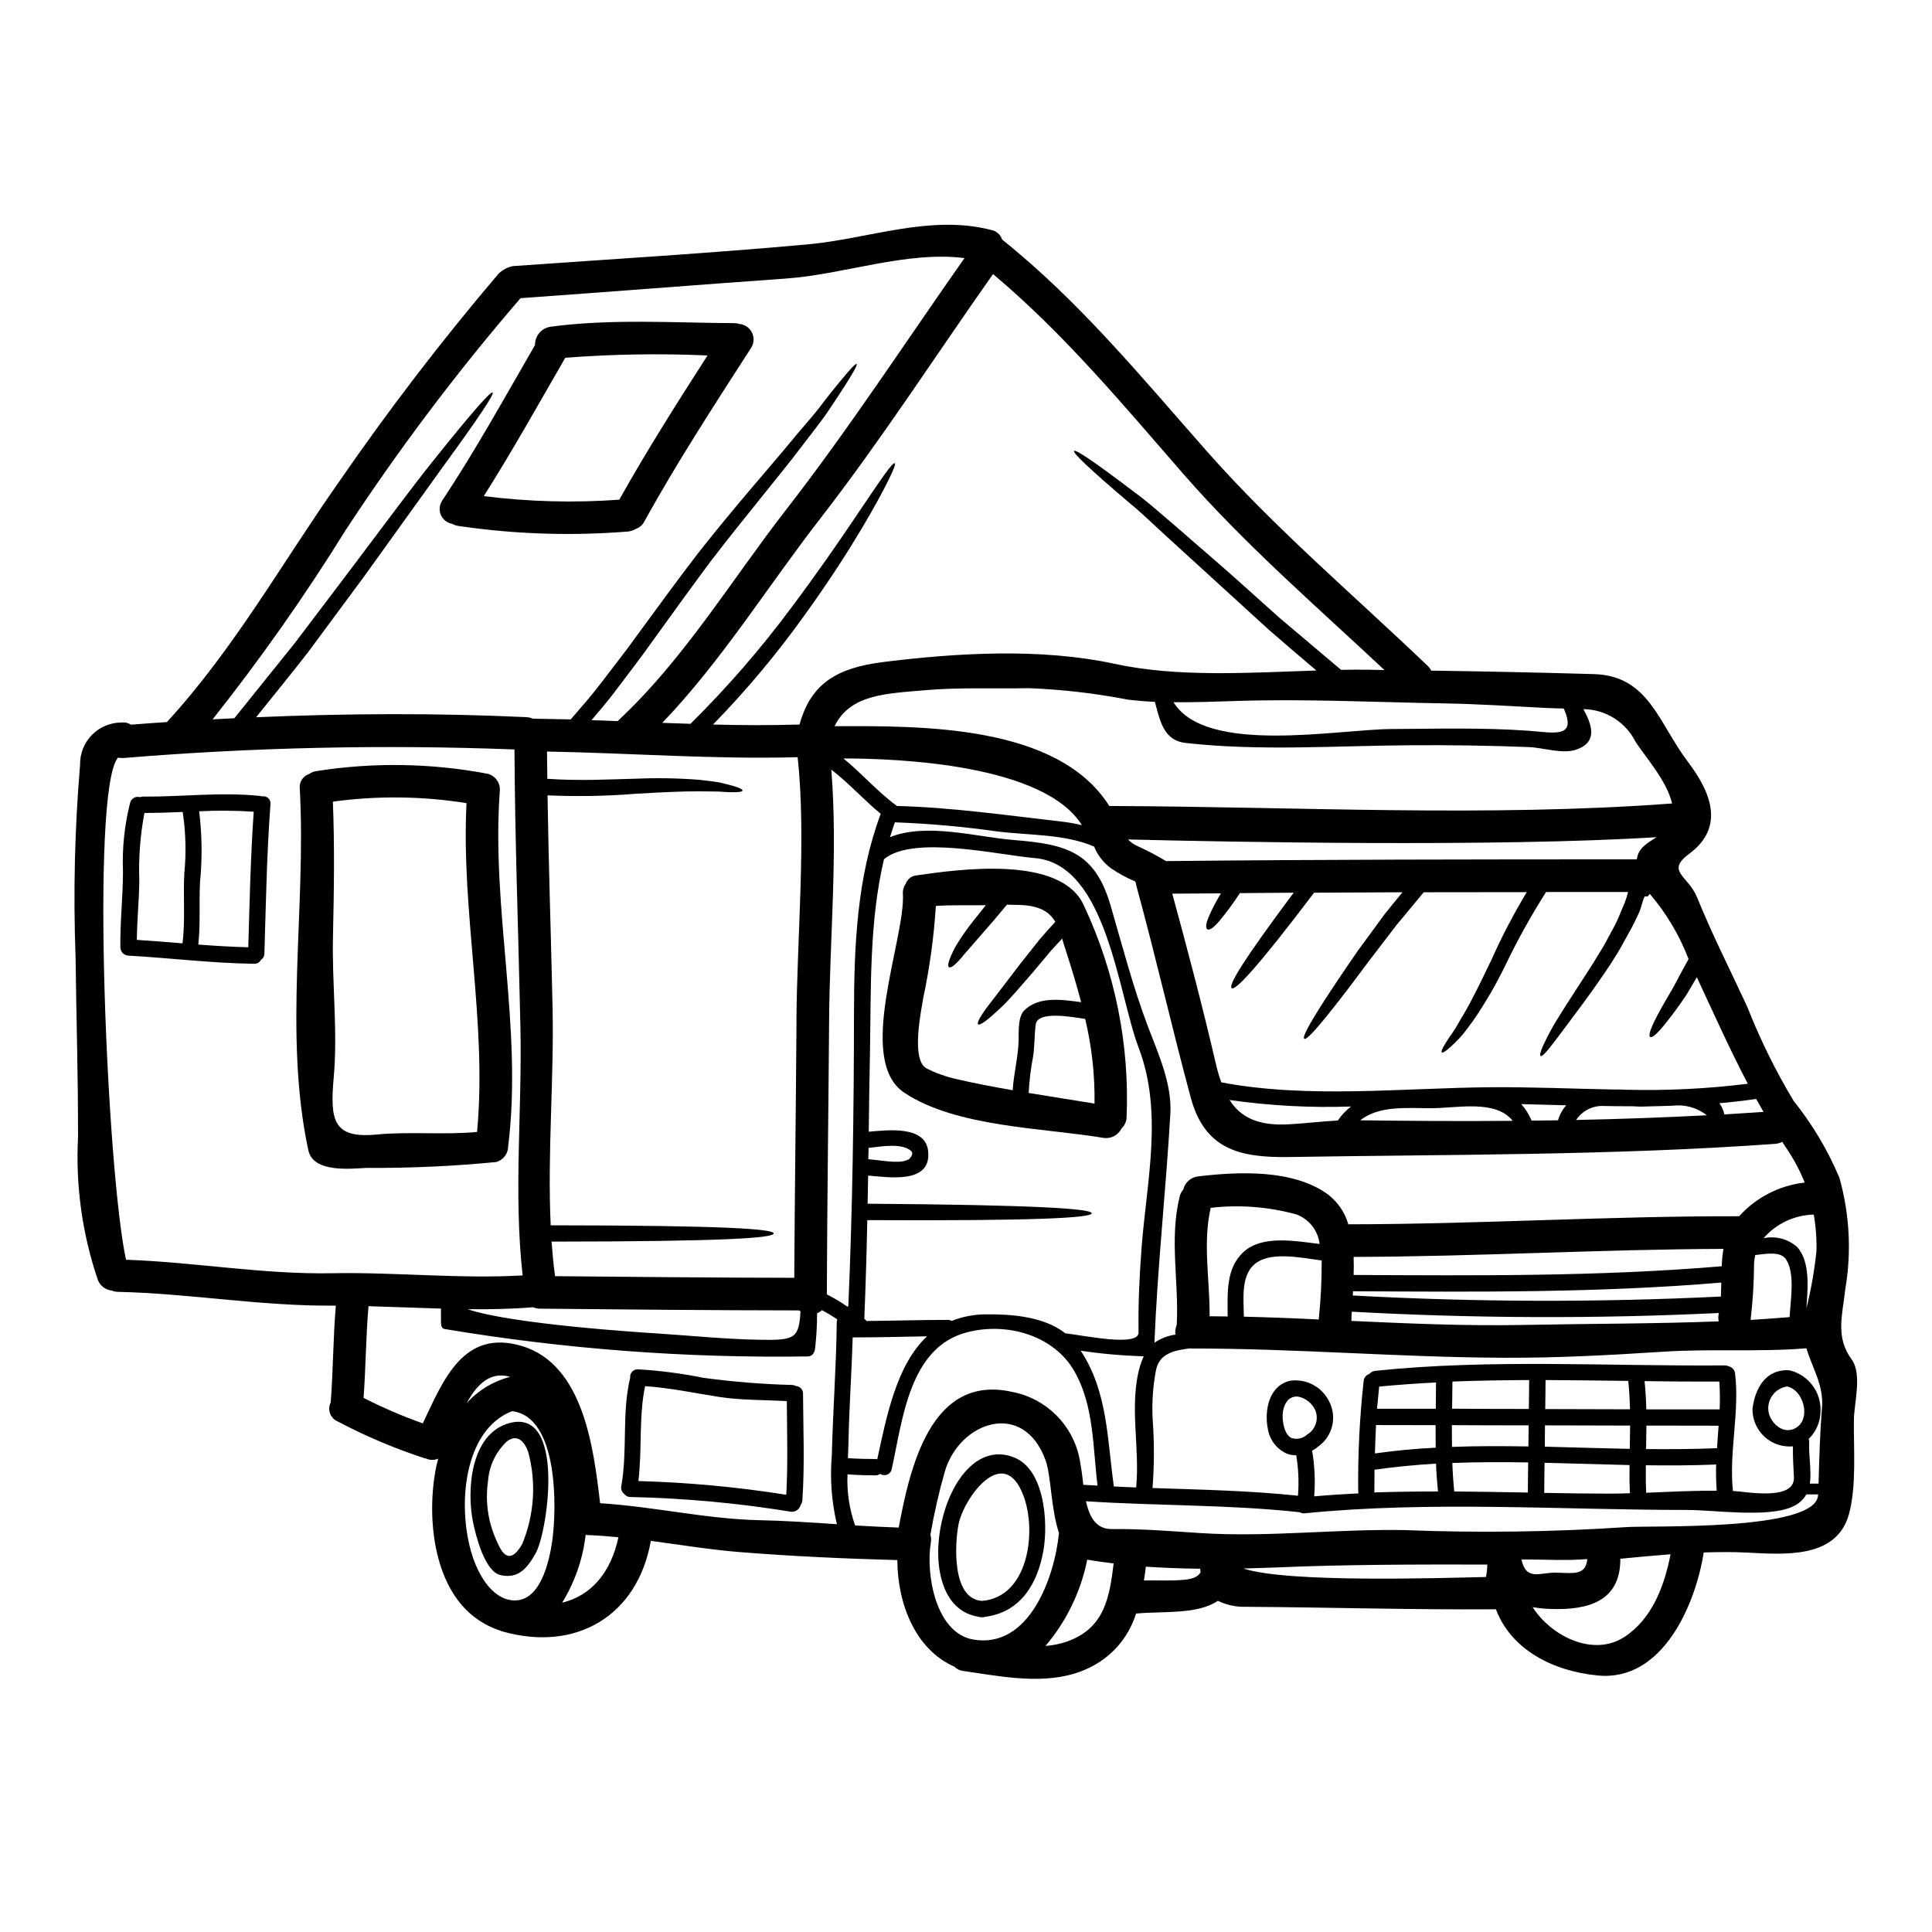
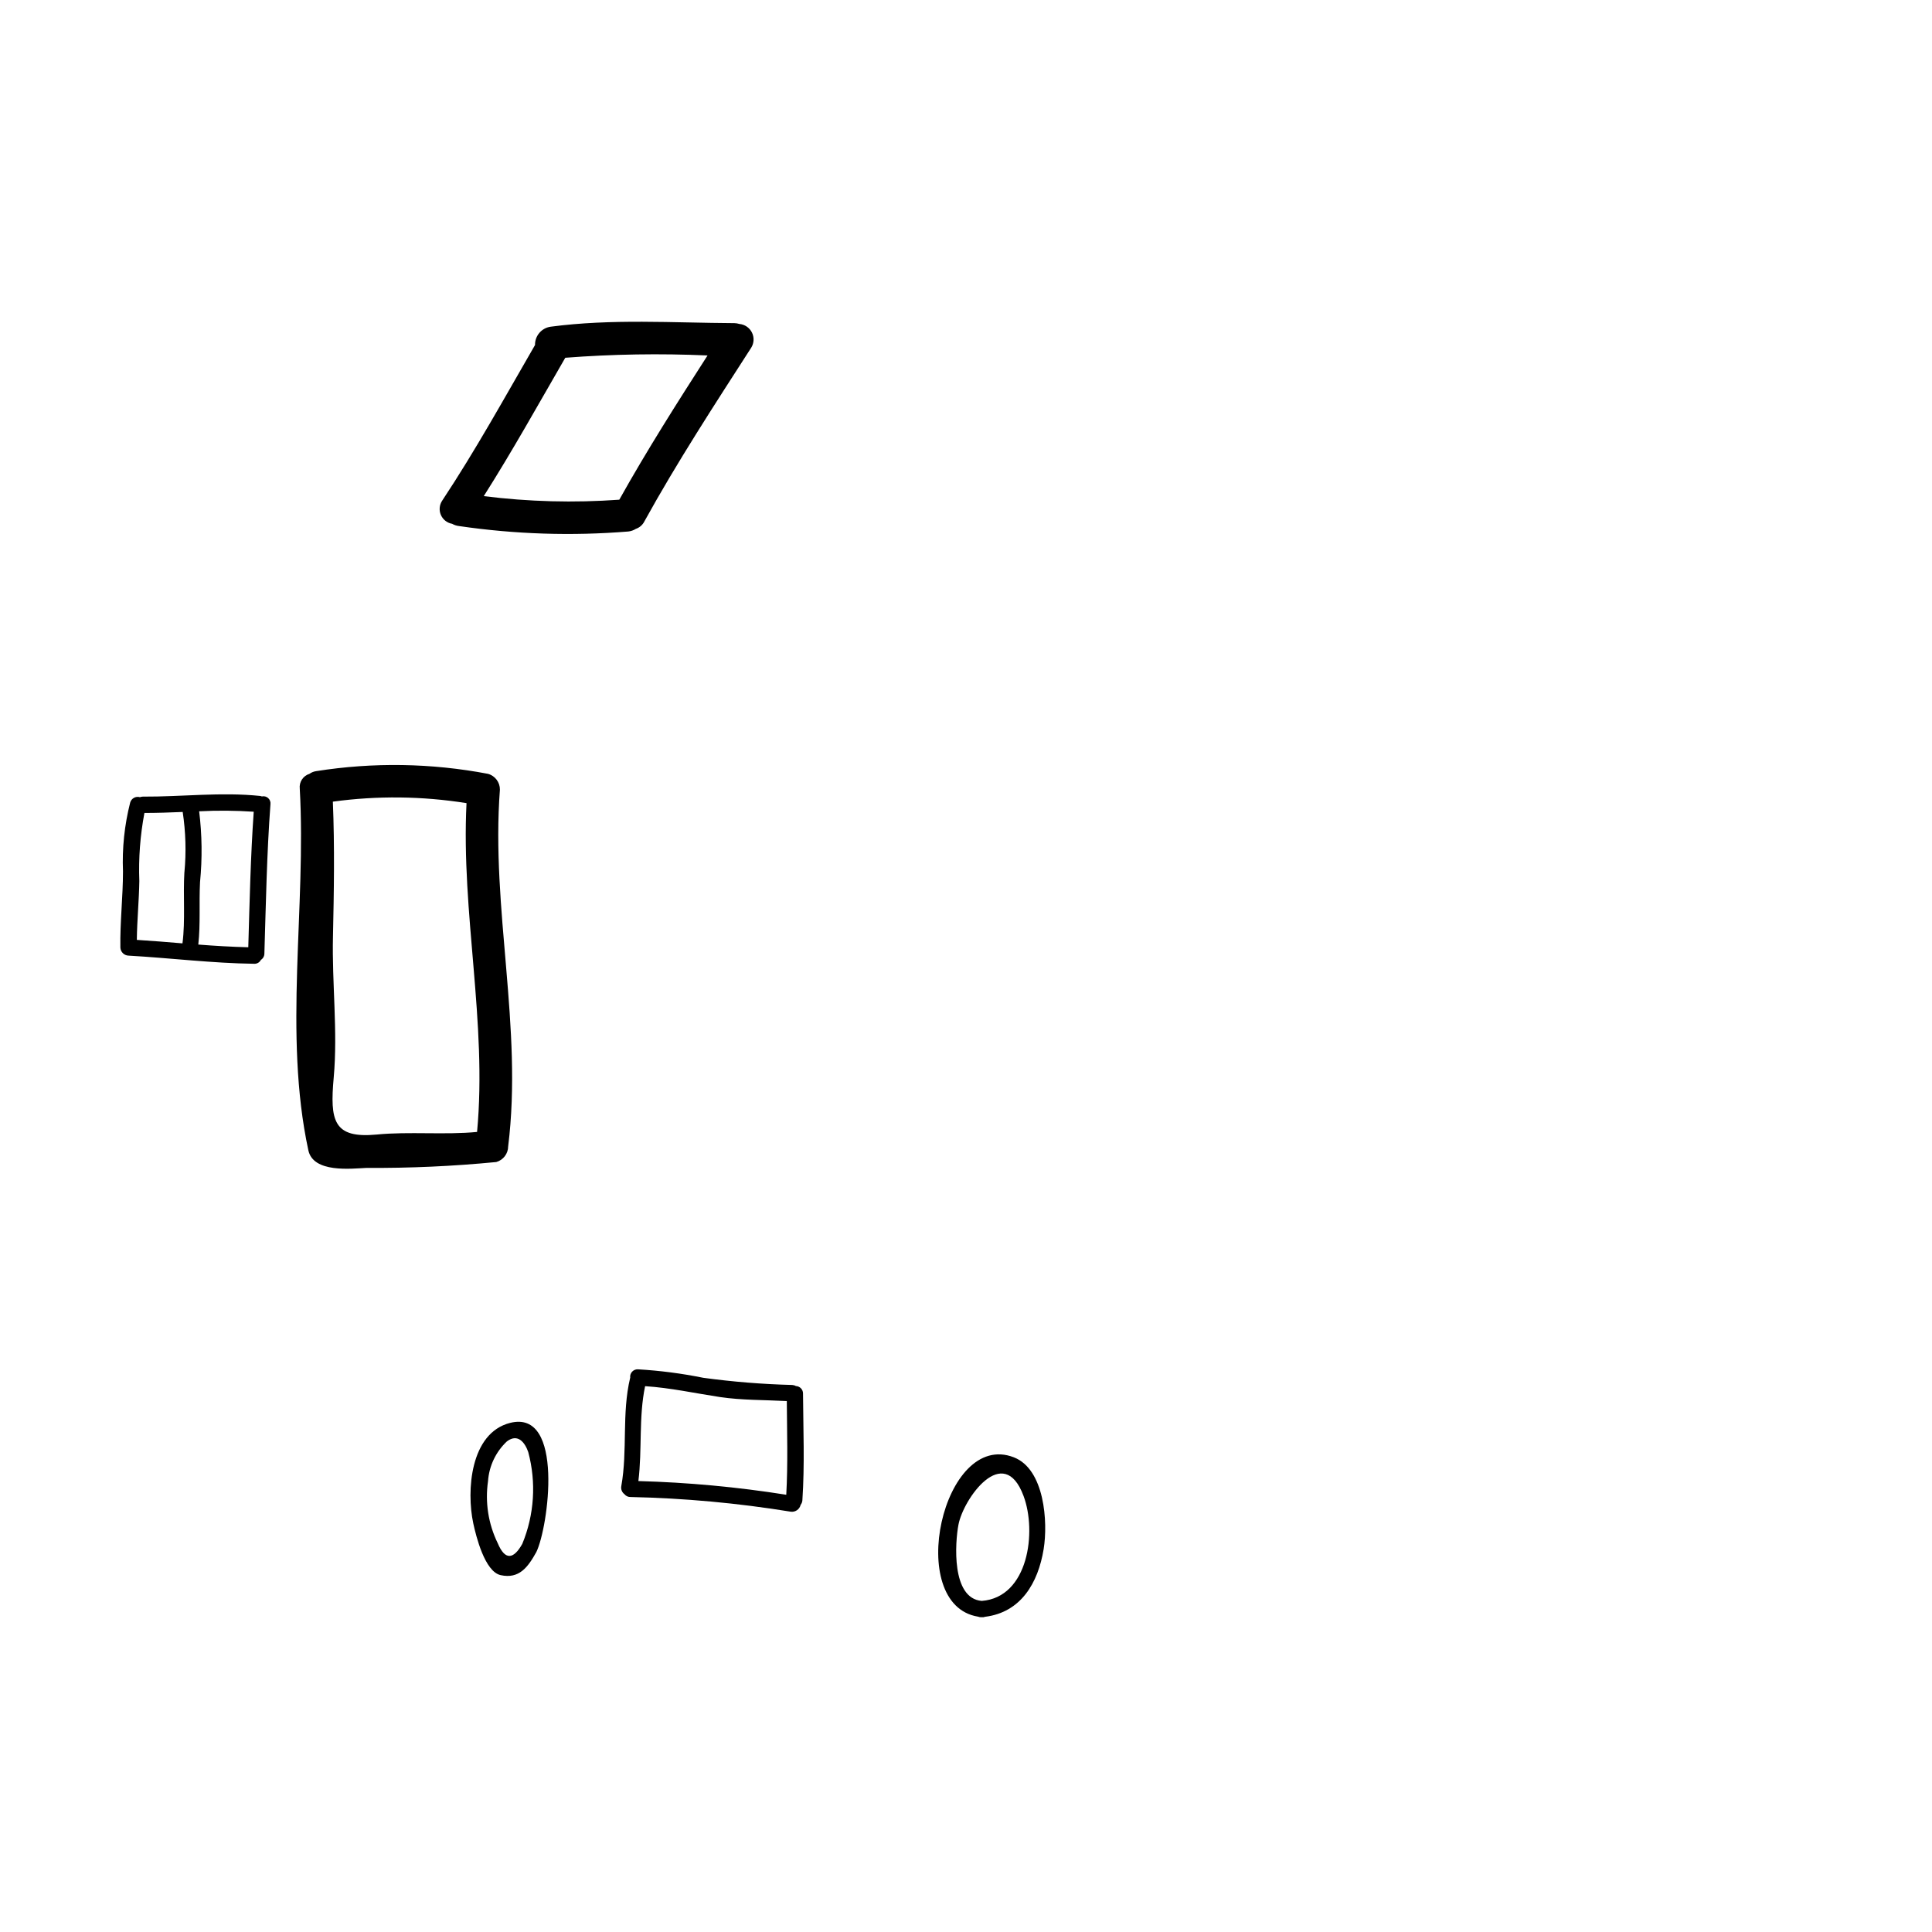
<svg xmlns="http://www.w3.org/2000/svg" fill="#000000" width="800px" height="800px" version="1.1" viewBox="144 144 512 512">
  <g>
-     <path d="m634.73 504.3c2.793 3.828 0.633 11.605 0.578 15.816-0.113 7.773 0.746 17.598-1.328 25.191-3.309 11.953-17.398 10.602-27.102 10.141-3.769-0.203-7.574-0.145-11.375-0.031-2.133 13.68-10.832 34.273-28.027 32.605-12.035-1.152-23.012-6.883-27.043-17.543h-0.172c-21.977 0.145-44.008-0.516-65.988-0.66l-0.004-0.008c-2.598 0.102-5.18-0.438-7.516-1.574-5.414 3.688-14.602 2.707-21.688 3.371-1.965 6.383-6.543 11.637-12.598 14.461-9.305 4.492-20.539 2.676-30.531 1.148h-0.086c-0.895-0.141-1.754-0.289-2.621-0.395-0.867-0.09-1.676-0.488-2.273-1.121-10.426-4.555-15.121-16.797-15.148-28.258-13.777-0.375-27.824-1.008-41.504-2.102-7.977-0.633-15.898-1.934-23.82-2.996-3.516 19.844-19.785 29.551-39.316 24.008l-0.004 0.004c-0.207-0.062-0.41-0.137-0.602-0.23-2.258-0.727-4.383-1.805-6.301-3.199-11.695-8.352-13.305-27.594-10.602-40.496 0.145-0.633 0.32-1.266 0.465-1.875h0.004c-1.051 0.461-2.25 0.441-3.285-0.055-0.09 0.008-0.176-0.004-0.262-0.031-7.977-2.598-15.715-5.871-23.129-9.793-0.926-0.398-1.645-1.164-1.988-2.113-0.344-0.949-0.281-1.996 0.176-2.894 0.664-8.555 0.633-17.109 1.355-25.637-0.262 0-0.547-0.027-0.809-0.027-19.18 0.141-37.902-3.227-57.027-3.656h-0.004c-0.539-0.02-1.074-0.137-1.574-0.348-1.66-0.176-3.082-1.285-3.66-2.852-4.129-12.133-5.906-24.938-5.242-37.73 0.031-16.016-0.461-32-0.66-48.02-0.621-16.926-0.215-33.875 1.207-50.754-0.055-2.953 1.082-5.805 3.16-7.906 2.074-2.102 4.906-3.281 7.859-3.266 0.867-0.102 1.742 0.102 2.477 0.574 3.168-0.262 6.336-0.492 9.504-0.688 17.832-19.418 30.559-42.258 45.621-63.684l0.004-0.004c13.16-19.102 27.281-37.52 42.312-55.188 1.051-0.992 2.356-1.676 3.773-1.965 26.035-1.844 52.16-3.398 78.141-5.758 16.137-1.473 32.434-8.012 48.676-3.801l0.004-0.004c1.324 0.281 2.402 1.246 2.82 2.535 20.469 16.359 36.926 36.465 54.207 56.047 18.148 20.566 38.883 38.078 58.648 57v0.004c0.348 0.344 0.641 0.742 0.863 1.18 14.402 0.203 28.781 0.508 43.148 0.922 14.543 0.461 17.051 12.934 24.887 23.273 6.047 7.977 9.879 17.223 0.375 24.309-6.422 4.754-0.32 5.731 2.074 11.668 4.004 9.879 8.812 19.285 13.277 28.945h-0.004c3.391 8.605 7.488 16.918 12.242 24.855 4.977 6.203 9.066 13.066 12.156 20.391 2.707 9.602 3.246 19.688 1.574 29.52-0.746 6.953-2.703 12.684 1.703 18.691zm-7.871 12.676c0.461-5.875-2.535-10.34-4.144-15.668-12.559 1.039-25.148 0.086-37.734 0.895-14.23 0.922-28.512 1.699-42.801 1.613-27.551-0.117-55.012-2.481-82.551-2.449v-0.004c-0.086 0.004-0.176-0.008-0.258-0.031-3.715 0.492-8.094 1.098-9.012 5.762h-0.004c-0.816 4.238-1.117 8.562-0.895 12.875 0.453 6.117 0.445 12.262-0.027 18.375 12.875 0.434 25.777 0.688 38.539 2.043 0.293-3.586 0.137-7.191-0.461-10.738-0.863 0.023-1.727-0.125-2.535-0.434-2.648-1.211-4.516-3.664-4.984-6.539-0.98-4.894 0.289-11.637 6.078-12.789 4.144-0.512 8.172 1.617 10.082 5.332 2.258 4.148 1.078 9.332-2.758 12.094-0.078 0.043-0.156 0.09-0.23 0.145-0.086 0.055-0.113 0.141-0.199 0.199v0.004c-0.402 0.285-0.812 0.547-1.242 0.785 0.688 3.996 0.871 8.059 0.547 12.102 3.938-0.348 7.805-0.605 11.754-0.789-0.043-0.141-0.074-0.285-0.086-0.434-0.109-9.801 0.371-19.605 1.441-29.348 0.086-0.891 0.699-1.641 1.555-1.902 0.383-0.441 0.918-0.723 1.5-0.789 30.559-3.199 61.984-1.18 92.684-1.441v0.004c0.332-0.008 0.66 0.07 0.953 0.227 0.961 0.188 1.676 0.992 1.754 1.969 1.211 10.398-1.668 20.738-0.574 31.094h0.262c2.938 0.113 16.184 2.754 15.898-3.656-0.141-2.734-0.316-5.445-0.262-8.184-0.547 0.047-1.098 0.047-1.641 0-5.199-0.395-9.184-4.781-9.074-9.992 0.691-5.356 3.402-10.34 9.445-10.195 0.129 0.012 0.254 0.043 0.375 0.086h0.203c4.856 1.27 8.18 5.731 8.008 10.742-0.016 2.789-1.148 5.457-3.148 7.402 0.098 0.277 0.145 0.57 0.145 0.863-0.172 3.715 0.66 7.664 0.172 10.973h2.301c0.184-6.769 0.387-13.566 0.906-20.219zm-1.035 23.223v-0.004c-0.004-0.059 0.004-0.117 0.027-0.172h-3.148c-0.867 1.523-2.231 2.703-3.863 3.34-6.539 2.883-20.621 0.789-27.824 0.789-33.582 0-67.887-2.449-101.33 0.895v-0.004c-0.434 0.051-0.871-0.051-1.238-0.285-18.719-2.047-37.816-1.672-56.656-2.91 0.895 4.031 2.594 7.43 6.883 7.371 7.836-0.086 15.668 0.547 23.508 1.066 18.145 1.148 36.117-1.152 54.293-0.789v0.004c19.441 0.758 38.91 0.496 58.324-0.789 6.043-0.5 50.73 1.199 51.004-8.539zm-0.461-64.258v-0.004c0.113-3.367-0.121-6.734-0.691-10.055-5.121 0.113-9.953 2.383-13.309 6.25 3.184-0.676 6.496 0.199 8.93 2.363 3.484 3.938 2.793 10.773 2.422 16.242 1.211-4.875 2.09-9.828 2.629-14.824zm-6.691 46.977c5.59-1.41 3.859-10.309-1.008-11.488v-0.008c-1.637 0.219-3.106 1.117-4.039 2.481s-1.246 3.055-0.859 4.66c0.598 2.344 3.16 5.023 5.894 4.328zm3.602-65.496v-0.004c-1.387-3.457-3.164-6.742-5.301-9.793-0.227-0.348-0.43-0.691-0.66-1.039h-0.004c-0.578 0.309-1.215 0.496-1.871 0.547-42.828 3.082-85.918 2.793-128.89 3.488-13.133 0.199-22.32-2.074-26.008-15.816-5.023-18.672-9.312-37.523-14.414-56.16-0.027-0.145-0.027-0.262-0.055-0.395v0.004c-0.086-0.207-0.152-0.418-0.203-0.633-2.269-0.965-4.441-2.152-6.481-3.543-1.977-1.465-3.512-3.449-4.438-5.731-7.871-3.371-17.137-2.938-25.637-4.004l0.004 0.004c-9.004-1.281-18.07-2.09-27.16-2.422-0.461 1.301-0.895 2.621-1.301 3.938 9.707-3.938 23.16 0 32.777 0.746 13.883 1.125 21.488 3.055 25.664 17.281 3.148 10.828 5.992 21.801 9.992 32.348 2.707 7.059 6.297 15.004 5.875 22.828-1.18 20.305-3.398 40.41-4.231 60.777h0.004c1.664-1.137 3.566-1.875 5.562-2.156-0.117-0.863 0-1.738 0.348-2.535 0.633-11.414-2.019-22.781 0.789-34.074h-0.004c0.164-0.676 0.488-1.297 0.949-1.816 0.434-1.887 2.012-3.293 3.938-3.508 10.742-1.266 25.145-1.934 34.363 4.75h-0.004c2.621 1.996 4.531 4.785 5.445 7.949 34.535-0.027 69.043-2.219 103.57-2.133 4.504-4.996 10.684-8.172 17.367-8.926zm-4.004 35.656c0.199-4.609 1.555-11.637-1.008-15.41-1.473-2.16-5.59-1.355-8.098-1.066l0.004-0.004c-0.156 0.664-0.262 1.34-0.316 2.019-0.02 5.07-0.328 10.141-0.922 15.176 3.434-0.223 6.898-0.457 10.328-0.742zm-6.906-54.41c-0.66-1.148-1.324-2.273-1.969-3.43-3.195 0.461-6.449 0.84-9.738 1.125v0.004c0.629 0.895 1.082 1.902 1.328 2.969 3.445-0.207 6.902-0.434 10.379-0.668zm-11.086 40.902-0.004 0.004c0.055-1.547 0.211-3.086 0.461-4.609-32.668 0.113-65.336 2.043-98.008 2.129 0.059 1.574 0.059 3.168 0 4.781 32.547 0.172 65.066 0.434 97.527-2.301zm-0.227 8.062c0.055-1.234 0.082-2.477 0.113-3.742-32.492 2.754-65.039 2.481-97.586 2.305l-0.086 1.121-0.004 0.004c32.434 1.766 64.941 1.859 97.387 0.285 0.035 0 0.094 0.027 0.152 0.027zm-0.32 29.871h-0.004c0.117-2.457 0.086-4.918-0.086-7.371-6.566 0.027-13.191-0.031-19.816-0.117 0.262 2.481 0.395 4.984 0.465 7.477 6.43-0.016 12.91 0.012 19.418 0.012zm-0.262-25.23c0.035-0.102 0.055-0.211 0.059-0.316-32.418 1.555-64.895 1.438-97.297-0.348-0.055 0.867-0.086 1.672-0.086 2.449 15.18 0.691 30.359 1.355 45.566 1.066 17.051-0.348 34.508-0.289 51.758-0.949-0.121-0.629-0.129-1.273-0.02-1.902zm0 29.551c-5.703 0-12.242-0.031-19.152-0.031l-0.086 6.223c6.277 0.059 12.527 0.027 18.805-0.23 0.098-1.984 0.27-3.973 0.414-5.961zm-19.238 17.77c6.25-0.262 12.527-0.578 18.719-0.547v0.004c-0.176-2.312-0.223-4.629-0.145-6.945-6.191 0.262-12.414 0.289-18.637 0.199-0.027 2.394-0.027 4.754 0.086 7.144-0.016 0.062-0.047 0.09-0.047 0.148zm26.957-108.39c-4.836-9.219-9.074-18.723-13.508-28.23l-2.754 4.668c-2.016 3.023-3.773 5.328-5.117 7.031-2.68 3.426-4.008 4.465-4.496 4.117s-0.027-2.047 1.969-5.816c0.977-1.902 2.391-4.262 4.176-7.344 1.148-2.16 2.477-4.668 4.031-7.477h-0.004c-2.406-6.293-5.871-12.129-10.254-17.25-0.23 0.027-0.395 0.66-0.633 0.66h-0.633c-0.395 0-0.867 2.508-1.441 3.938-1.008 2.215-1.785 3.828-2.883 5.758-1.094 1.93-2.043 3.773-3.082 5.477-1.039 1.699-2.074 3.25-3.051 4.723-3.977 5.871-7.289 10.195-9.766 13.535-2.477 3.34-4.203 5.617-5.356 7.031-1.152 1.414-1.848 1.969-2.102 1.816s-0.117-0.98 0.633-2.68l0.004-0.004c1.242-2.723 2.676-5.356 4.289-7.875 2.188-3.57 5.242-8.125 8.957-13.969 0.895-1.469 1.844-3.023 2.852-4.668 0.953-1.668 1.848-3.457 2.856-5.297 1.008-1.844 1.695-3.891 2.648-5.992h-0.004c0.367-0.969 0.688-1.961 0.949-2.965h-21.742c-3.984 6.269-7.594 12.77-10.805 19.469-2.469 5.086-5.316 9.977-8.523 14.633-1.297 1.727-2.301 3.199-3.34 4.328-1.039 1.129-1.902 1.969-2.621 2.594-1.383 1.266-2.102 1.668-2.332 1.469-0.227-0.199 0.086-1.008 1.066-2.566 0.488-0.789 1.121-1.754 1.969-2.938 0.848-1.18 1.613-2.793 2.707-4.523 2.102-3.543 4.496-8.41 7.519-14.75l-0.004 0.004c2.727-6.074 5.812-11.98 9.246-17.684-9.074 0-18.176 0.012-27.305 0.031-2.535 3.051-4.957 5.961-7.144 8.613-2.535 3.309-4.84 6.297-6.91 9.012-4.094 5.477-7.289 9.738-9.84 12.934-5.07 6.422-7.312 8.66-7.777 8.266-0.465-0.395 0.867-3.168 5.273-10.023 2.215-3.426 5.184-7.871 9.102-13.535 2.047-2.754 4.289-5.844 6.797-9.273 1.5-1.902 3.148-3.918 4.867-5.992-7.777 0.027-15.613 0.055-23.418 0.113-15.379 20.305-20.906 26.008-21.832 25.289s2.754-7 16.422-25.289c-4.754 0.027-9.504 0.086-14.262 0.113-1.672 2.586-3.5 5.066-5.469 7.434-1.699 1.969-2.68 2.481-3.168 2.133-0.488-0.348-0.434-1.473 0.605-3.801v-0.004c0.883-1.961 1.895-3.867 3.019-5.703l-12.902 0.086c4.059 14.891 8.004 29.812 11.488 44.816h0.004c0.387 1.758 0.887 3.492 1.5 5.184 22.867 4.379 48.273 1.473 71.488 1.301 10.566-0.086 21.543 0.395 32.52 0.602 1.062-0.027 2.129 0 3.195 0.059 10.793 0.277 21.59-0.254 32.305-1.582zm-10.855 8.352v0.004c-2.578-2.023-5.856-2.938-9.105-2.535-2.016 0.059-4.031 0.145-6.051 0.172-1.41 0.059-2.648 0.086-3.484 0.027l0.004 0.004c-0.25-0.008-0.5-0.023-0.75-0.055-2.941 0-5.848-0.031-8.758-0.086v-0.004c-2.633 0.145-5.047 1.52-6.508 3.719 11.539-0.234 23.082-0.645 34.633-1.242zm-21.891 138.29c7.344-4.781 10.66-13.539 12.27-21.945-4.438 0.344-8.867 0.746-13.305 1.18 0.055 11.32-8.527 13.648-18.406 13.309-1.625-0.039-3.242-0.203-4.844-0.488 4.992 7.805 16.109 13.219 24.262 7.949zm12.676-220.92c-1.355-6.078-7.578-12.93-9.707-16.418l-0.004 0.004c-1.293-2.551-3.262-4.699-5.688-6.215-2.43-1.512-5.227-2.332-8.09-2.367 2.215 4.094 3.887 8.66-1.785 10.688-3.66 1.328-8.871-0.488-12.676-0.633-10.398-0.402-20.797-0.562-31.191-0.488-19.844 0.113-39.949 1.613-59.738-0.605-5.992-0.66-6.828-6.078-8.184-10.887-2.391-0.113-4.777-0.316-7.199-0.602l0.004-0.004c-8.648-1.672-17.41-2.684-26.211-3.027-9.133 0.199-18.465-0.262-27.551 0.547-10.34 0.895-19.789 1.094-23.934 9.531 22.953-0.086 59.191-0.488 72.816 21.145 50.086 0.176 99.945 2.996 149.11-0.664zm-9.332 14.809c0.348-3.055 2.883-4.379 5.242-5.875-42.57 2.676-114.61 1.238-140.07 0.605l-0.004 0.004c0.629 0.66 1.371 1.203 2.188 1.609 2.707 1.223 5.344 2.598 7.894 4.121 41.688-0.434 83.793-0.461 124.73-0.461zm-1.875 156.22c0.031-2.07 0.059-4.117 0.086-6.164-7.398-0.027-15.121-0.027-22.555-0.055-0.027 1.902-0.027 3.769-0.055 5.644 7.496 0.18 14.984 0.438 22.5 0.578zm0.086 11.754-0.004 0.004c-0.031-0.082-0.051-0.172-0.055-0.258-0.117-2.391-0.117-4.809-0.086-7.199-7.519-0.172-15.008-0.434-22.527-0.605-0.027 2.594-0.086 5.215-0.086 7.805 0 0.059-0.027 0.113-0.027 0.172 5.875 0.113 11.75 0.199 17.598 0.199 1.711 0 3.438-0.055 5.164-0.102zm-0.027-22.234c-0.059-2.508-0.199-5.016-0.461-7.519-7.289-0.086-14.602-0.199-21.918-0.23 0 2.566-0.059 5.117-0.086 7.691 7.379 0.004 14.898 0.031 22.434 0.062zm-11.293 39.691c-5.445 0.461-10.914 0.113-16.359 0.113l-1.109 0.004c1.234 5.758 4.894 3.43 9.055 3.484 4.535 0.086 7.992 0.895 8.391-3.598zm-5.606-120.25c-4.008-0.113-7.977-0.199-11.926-0.32h-0.004c1.16 1.297 2.09 2.777 2.758 4.383l7-0.086h-0.004c0.414-1.473 1.156-2.832 2.176-3.977zm-9.938-99.254c6.481 0.461 12.902 2.16 9.273-5.902-1.469-0.031-3.023-0.059-4.664-0.145-9.074-0.461-18.105-1.066-27.191-1.207-18.289-0.32-36.809-1.238-55.105-0.633-5.531 0.172-10.973 0.375-16.449 0.316 8.562 14.012 43.402 7.195 57.812 7.109 12.066-0.059 24.281-0.406 36.32 0.461zm0.027 179.73c0.031-2.535 0.086-5.098 0.086-7.664-6.797 0.031-13.594 0.145-20.332 0.395-0.027 2.418-0.059 4.809-0.086 7.199 6.68 0.039 13.477 0.07 20.344 0.07zm-0.113 9.934c0.027-1.871 0.027-3.715 0.059-5.586-7.344 0-14.316-0.031-20.336-0.059 0 1.93 0 3.859 0.031 5.762 6.734-0.258 13.473-0.23 20.242-0.117zm-0.059 4.234c-6.691-0.113-13.422-0.113-20.102 0.145 0.086 2.504 0.254 5.039 0.516 7.547 6.512 0.059 13.02 0.172 19.531 0.289 0-0.027-0.031-0.055-0.031-0.086-0.004-2.625 0.055-5.273 0.082-7.894zm-44.504-90.668c13.508 0.172 26.961 0.262 40.41 0.141-4.578-5.731-14.746-3.34-21.801-3.34-6.367-0.027-13.676-0.723-18.609 3.199zm33.668 117.73c-18.867-0.031-37.59-0.031-56.453 0.789l-8.18 0.262c11.637 3.859 52.535 2.508 64.285 2.246v-0.004c0.219-1.086 0.336-2.188 0.348-3.293zm-13.07-19.367c-0.23-2.449-0.434-4.894-0.52-7.371-5.445 0.316-10.887 0.836-16.305 1.609-0.027 1.934-0.027 3.859-0.027 5.789 0 0.086-0.059 0.145-0.059 0.23 5.617-0.18 11.262-0.258 16.91-0.258zm-0.578-21.918c0.031-2.336 0.059-4.637 0.059-6.969-5.043 0.262-10.051 0.605-15.062 1.094-0.203 1.969-0.395 3.938-0.578 5.875zm-0.027 10.312c-0.027-1.969-0.027-3.977-0.027-5.965-9.055-0.027-15.121-0.027-15.789-0.027-0.113 2.504-0.227 5.012-0.289 7.519 5.379-0.754 10.719-1.258 16.105-1.527zm-18.52-206.17 4.926 0.086c-18.105-16.992-36.84-33.121-53.227-51.902-16.074-18.461-31.711-37.27-50.492-53.027-15.211 21.594-29.5 43.777-45.684 64.664-13.914 17.887-26.184 37.816-41.965 54.266l7.477 0.254c9.711-9.605 18.676-19.938 26.816-30.902 6.969-9.332 12.125-16.82 16.016-22.582s6.559-9.734 8.332-12.223 2.703-3.516 2.965-3.34c0.262 0.172-0.172 1.414-1.527 4.176-1.352 2.762-3.606 7.035-7.172 13.027-3.566 5.992-8.492 13.777-15.379 23.301-7.289 10.172-15.34 19.777-24.078 28.734 7.633 0.203 15.297 0.23 22.926 0 2.996-10.941 10.02-15.035 22.148-16.559 19.68-2.449 41.824-3.746 61.297 0.461 16.82 3.656 35.684 2.363 53.531 1.781-4.492-3.801-8.754-7.43-12.641-10.828-5.617-5.117-10.66-9.738-15.207-13.883-4.551-4.144-8.586-7.836-12.156-11.09-3.57-3.254-6.598-6.25-9.445-8.527-11.121-9.445-15.121-13.363-14.777-13.855 0.348-0.492 5.012 2.566 16.762 11.492 2.996 2.188 6.106 5.043 9.84 8.18 3.688 3.199 7.832 6.797 12.473 10.832 4.641 4.035 9.676 8.66 15.324 13.68 5.012 4.234 10.48 8.871 16.359 13.824 2.207-0.039 4.398-0.066 6.559-0.039zm-3.938 115.76c-10.754 0.371-21.52-0.207-32.172-1.73 2.969 4.637 7.606 6.883 15.668 6.449 4.328-0.227 8.66-0.789 13.02-1.008v0.004c0.961-1.418 2.144-2.672 3.5-3.715zm-8.535 56.441c0.539-5.195 0.805-10.418 0.785-15.641-5.734-0.789-12.906-2.242-17.082 0.461-4.492 2.914-3.602 9.566-3.543 14.434 6.617 0.16 13.23 0.41 19.84 0.746zm-2.996 30.445c2.168-1.332 3.051-4.043 2.074-6.394-0.855-1.914-2.606-3.277-4.668-3.633-3.223-0.172-4.203 3.457-3.938 6.164 0.172 1.613 0.66 3.977 2.273 4.809l0.004 0.004c1.484 0.496 3.125 0.125 4.254-0.965zm3.227-50.438c-0.41-3.594-2.82-6.644-6.223-7.871-7.367-2.016-15.051-2.602-22.641-1.727-2.16 9.418-0.199 19.125-0.289 28.734 1.574 0.027 3.168 0.027 4.781 0.059 0-5.992-0.578-12.734 4.231-17.109 4.902-4.461 13.285-2.953 20.141-2.102zm-31.527 86.945c-0.059-0.289-0.086-0.605-0.145-0.895-4.781-0.059-9.621-0.23-14.375-0.547-0.141 1.238-0.316 2.449-0.516 3.656 3.254-0.086 6.539 0.117 9.793-0.113 2.523-0.176 4.363-0.52 5.242-2.102zm-15.078-57.203c-5.594-0.156-11.172-0.648-16.707-1.473 7.172 10.891 7 23.332 8.785 35.977 1.969 0.117 3.938 0.172 5.902 0.262 1.066-10.566-1.969-22.008 1.066-32.273l0.004-0.004c0.254-0.852 0.57-1.684 0.949-2.488zm-0.574-28.805c1.383-17.801 5.731-35.887-0.789-53-5.473-14.371-8.438-48.703-27.59-50.23-9.531-0.789-32.172-6.191-39.891 0.316-3.938 16.734-3.402 34.16-3.715 51.418-0.145 6.91-0.23 13.852-0.32 20.793 5.215-0.461 15.008-1.641 15.742 5.117 0.949 8.902-10.602 6.914-15.816 6.512-0.027 0-0.055-0.027-0.086-0.027-0.027 2.477-0.086 4.984-0.141 7.477 45.395 0.32 59.391 1.355 59.391 2.535s-14.027 2.047-59.477 1.816c-0.172 8.699-0.438 17.418-0.789 26.156 0.027 0 0.027 0.027 0.059 0.027l0.004-0.004c0.191 0.16 0.367 0.344 0.516 0.547 7.203-0.059 14.375-0.289 21.547-0.289h-0.004c0.371 0 0.738 0.09 1.066 0.262 2.859-1.141 5.91-1.727 8.988-1.73 6.738-0.086 15.41 0.547 21.086 5.012 5.41 0.66 19.441 3.629 19.414-0.199-0.117-7.617 0.23-14.961 0.805-22.508zm-19.5 104.3c9.68-3.516 11.02-11.695 12.094-20.594-2.391-0.293-4.723-0.605-7-1.008h0.004c-1.688 8.438-5.492 16.309-11.062 22.867 2.035-0.145 4.043-0.566 5.965-1.246zm4.059-41.426c1.266 0.086 2.504 0.141 3.769 0.199-1.266-10.113-0.895-21.086-6.106-30.246-5.473-9.621-17.945-13.133-28.516-10.367-15.324 3.977-17.051 23.301-19.934 36.289l0.004 0.004c-0.137 0.645-0.59 1.18-1.203 1.422-0.613 0.242-1.309 0.164-1.848-0.215-0.34 0.258-0.758 0.398-1.184 0.395-2.422 0-4.867-0.059-7.477-0.262-0.207 4.602 0.48 9.195 2.016 13.539 3.832 0.23 7.691 0.434 11.551 0.574 2.965-15.637 8.41-40.785 30.012-35.973 4.68 0.883 8.957 3.227 12.223 6.691 3.262 3.465 5.348 7.875 5.949 12.594 0.312 1.52 0.512 3.394 0.742 5.356zm-5.934-175.79c1.875 0.207 3.731 0.535 5.562 0.977-10.023-16.102-48.438-17.684-63.195-17.684 4.867 3.977 9.055 8.84 14.168 12.594 14.488 0.367 29.062 2.469 43.465 4.113zm-0.52 188.54c-2.129-6.336-2.102-15.234-3.512-19.152-5.816-16.242-22.727-10.426-26.703 2.754h0.004c-1.59 5.551-2.875 11.184-3.859 16.875 0.199 0.684 0.238 1.402 0.117 2.102-1.383 8.094 1.18 23.906 11.203 25.664 14.891 2.613 21.629-16.629 22.75-28.238zm-25.035-337.85c-15.266-1.934-32.027 4.328-47.148 5.41-23.5 1.672-47.008 3.543-70.508 5.215l-0.004 0.004c-16.75 19.43-32.211 39.934-46.285 61.379-10.797 17.41-22.586 34.18-35.312 50.23 1.93-0.113 3.828-0.199 5.758-0.289 5.789-7.199 11.18-13.883 16.102-20.02 5.512-7.258 10.453-13.824 14.957-19.758 8.926-11.836 15.812-21.168 21.34-28.082 11.059-13.852 15.582-18.832 16.043-18.461 0.461 0.375-3.195 6.019-13.594 20.273-5.152 7.203-11.922 16.594-20.594 28.66-4.402 5.961-9.328 12.613-14.777 19.961-4.176 5.356-8.785 11.059-13.711 17.164 23.875-1.035 47.754-1.148 71.691-0.027l0.004 0.004c0.559 0.031 1.105 0.164 1.613 0.395 3.371 0.059 6.691 0.113 10.051 0.199 2.852-3.281 5.644-6.449 8.121-9.734 3.281-4.328 6.539-8.41 9.445-12.5 5.875-8.039 11.234-15.352 16.215-21.832 10.113-12.848 18.609-22.293 24.742-29.754 3.055-3.715 5.848-6.742 7.871-9.445s3.773-4.809 5.117-6.453c2.707-3.281 4.004-4.637 4.262-4.465 0.262 0.172-0.605 1.816-2.883 5.414-1.148 1.816-2.676 4.117-4.578 6.969-1.902 2.856-4.496 6.019-7.43 9.906-5.875 7.75-14.113 17.398-23.965 30.246-4.836 6.512-10.109 13.777-15.957 21.918-2.879 4.09-6.164 8.238-9.473 12.672-1.848 2.422-3.859 4.812-5.965 7.262 2.336 0.055 4.637 0.141 6.969 0.254 0.027-0.055 0.059-0.086 0.086-0.141 17.406-16.207 29.938-37.113 44.453-55.809 16.766-21.574 31.625-44.414 47.344-66.766zm-14.77 238.84c0.52-0.375 1.328-1.574 0.691-2.16-2.449-2.273-7.918-1.238-11.348-0.867-0.031 1.012-0.031 1.969-0.059 2.996h0.027c2.481 0.172 4.93 0.719 7.402 0.664h0.004c1.129 0.082 2.266-0.137 3.281-0.633zm-8.352 79.508c2.477-11.434 5.098-25 13.195-32.605-6.57 0.113-13.133 0.289-19.703 0.289-0.262 8.957-0.895 17.891-1.094 26.848-0.027 1.668-0.113 3.398-0.172 5.152 2.566 0.172 5.117 0.23 7.375 0.23h-0.004c0.137 0.012 0.273 0.035 0.402 0.074zm-6.164-118.36c0.027-17.742 0.789-35.918 7.086-52.707-4.492-3.715-8.465-8.152-13.102-11.727 1.781 21.832-0.434 44.934-0.578 66.52-0.172 24.168-0.516 48.363-0.602 72.555h-0.004c1.922 0.965 3.773 2.07 5.531 3.309 0.027-0.113 0.113-0.172 0.172-0.262 1.121-25.816 1.469-51.824 1.496-77.688zm-4.566 82.027c0.004-0.254 0.051-0.508 0.145-0.746-1.309-0.891-2.66-1.711-4.059-2.449-0.375 0.352-0.816 0.621-1.301 0.789 0.004 3.109-0.172 6.215-0.516 9.305-0.145 1.18-0.719 2.16-2.019 2.16-32.215 0.477-64.406-1.957-96.184-7.269-0.922-0.172-0.953-1.207-0.953-2.102v-3.312c-6.418-0.172-12.844-0.461-19.207-0.633-0.691 8.094-0.719 16.215-1.301 24.309l0.004-0.004c5.078 2.59 10.32 4.844 15.695 6.742 5.414-11.414 10.719-25.09 26.184-20.512 16.391 4.867 19.07 27.02 20.797 41.68 14.141 0.867 27.996 4.176 42.195 4.496 6.883 0.141 13.742 0.605 20.566 1.066h-0.004c-1.422-5.969-1.879-12.125-1.352-18.234 0.285-11.781 1.18-23.531 1.309-35.285zm-9.621-2.883-0.348-0.254c-22.926-0.031-45.855-0.23-68.781-0.465h0.004c-0.586-0.008-1.164-0.137-1.699-0.371-5.731 0.461-11.52 0.578-17.367 0.52 11.75 3.977 45.707 6.137 50.633 6.449 8.871 0.578 17.742 1.5 26.617 1.641 9.375 0.176 10.527-0.25 10.961-7.516zm-1.066-77.047c0.145-22.09 2.648-48.805 0.316-69.816-22.148 0.605-44.27-1.094-66.418-1.5 0.027 2.422 0.055 4.84 0.086 7.231 9.055 0.605 16.879 0.113 23.355-0.027l0.004 0.004c5.641-0.25 11.293-0.156 16.926 0.285 2.133 0.262 3.918 0.434 5.387 0.719 1.496 0.348 2.648 0.633 3.57 0.895 1.816 0.547 2.535 0.949 2.477 1.238-0.059 0.293-0.891 0.461-2.754 0.43-0.922 0-2.102-0.055-3.543-0.172-1.469-0.055-3.227 0-5.269-0.055-4.148-0.031-9.594 0.227-16.621 0.633h-0.004c-7.805 0.637-15.648 0.781-23.473 0.43 0.289 18.664 0.922 37.301 1.328 55.938 0.434 19.152-1.383 38.766-0.492 58.008 46.348 0.027 59.105 0.977 59.105 2.16s-12.707 2.129-58.875 2.156c0.23 3.055 0.52 6.109 0.922 9.16 21.141 0.203 42.254 0.395 63.398 0.434 0.133-22.723 0.445-45.445 0.594-68.145zm-47.172 136.91c-2.703-0.262-5.41-0.492-8.148-0.578-0.203 0-0.348-0.055-0.551-0.055v-0.004c-0.004 0.195-0.023 0.387-0.055 0.578-0.801 6.168-2.902 12.098-6.164 17.395 7.641-1.832 12.91-7.918 14.918-17.336zm-17.512 0.719c1.125-8.039 1.727-32.719-10.688-34.133-12.988 5.07-14.562 25.488-10.566 38.137 1.441 4.578 4.723 11.02 10.141 11.922 0.066-0.004 0.137 0.004 0.199 0.031h0.027c7.699 1.035 10.121-10.426 10.895-15.957zm-7.871-70.109c-2.461-21.832-0.098-43.922-0.594-65.855-0.52-24.508-1.441-49.02-1.574-73.531-34.586-1.332-69.223-0.574-103.72 2.273-0.453 0.023-0.91-0.016-1.352-0.113-7.402 8.699-2.82 110.66 2.133 133.07 18.348 0.633 36.375 3.938 54.809 3.574 16.559-0.309 33.723 1.535 50.285 0.582zm-3.281 26.875c-5.383-1.555-8.898 2.102-11.551 6.969l-0.004 0.004c3.074-3.414 7.09-5.84 11.543-6.973z" />
-     <path d="m431.27 384.04c8.227 17.52 12.098 36.77 11.289 56.109-0.051 1.113-0.539 2.16-1.355 2.914-0.883 1.809-2.852 2.816-4.836 2.477-16.016-2.68-38.914-2.793-52.711-11.953-13.047-8.66 0.289-40.699-0.375-52.711-0.078-0.934 0.176-1.863 0.723-2.621 0.441-1.273 1.594-2.168 2.934-2.277 11.094-1.586 38.34-5.496 44.332 8.062zm2.789 52.422h0.004c0.109-7.551-0.723-15.09-2.477-22.434-3.656-0.547-12.594-2.215-13.105 1.469-0.395 2.856-0.254 5.734-0.715 8.586l-0.004-0.004c-0.598 3.16-0.984 6.356-1.152 9.566 5.824 0.973 11.664 1.863 17.453 2.816zm-3.543-26.875c-1.207-4.609-2.621-9.215-4.117-13.883-0.348-1.035-0.633-2.016-0.922-2.969-0.98 1.039-1.902 2.074-2.793 3.027-1.902 2.273-3.629 4.328-5.184 6.164-3.199 3.684-5.648 6.598-7.75 8.613-4.262 4.09-6.137 5.328-6.539 4.894-0.402-0.434 0.66-2.422 4.203-6.883 1.758-2.305 4.035-5.301 6.969-9.133 1.527-1.93 3.199-4.031 5.07-6.391 1.266-1.5 2.707-3.082 4.207-4.723-1.574-2.676-4.207-4.406-9.965-4.492-0.953-0.027-1.902-0.027-2.856-0.059-2.449 2.996-4.578 5.477-6.363 7.477-2.047 2.332-3.656 4.176-4.867 5.586-2.301 2.856-3.57 3.801-4.09 3.516-0.52-0.289-0.227-1.754 1.574-5.269h0.004c1.305-2.211 2.754-4.336 4.328-6.363 1.121-1.414 2.391-3.027 3.828-4.812-4.406 0.086-8.84-0.113-13.25 0.203h0.004c-0.516 8.203-1.633 16.359-3.34 24.402-0.488 3.109-3.371 16.504 0.922 18.664h-0.004c2.481 1.246 5.106 2.184 7.812 2.797 4.926 1.148 9.934 2.102 14.977 2.965 0.262-4.492 1.496-8.84 1.574-13.383 0.059-2.305-0.262-6.191 1.672-7.949 3.922-3.613 9.828-2.66 14.898-2z" />
    <path d="m412.69 530.21c8.152 3.168 9.055 17.168 7.891 24.309-1.473 9.016-6.051 16.762-15.496 17.945v-0.004c-0.289 0.117-0.605 0.16-0.918 0.121-0.336 0.027-0.672-0.023-0.98-0.148-19.531-3.188-9.363-49.57 9.504-42.223zm-8.527 38.051c12.41-0.949 14.629-18.379 11.086-27.824-5.301-14.258-15.957 0.746-17.25 7.633-0.891 4.664-1.938 19.527 6.168 20.188z" />
    <path d="m356.81 513.36c0.059 9.418 0.461 18.836-0.172 28.258-0.031 0.43-0.191 0.84-0.461 1.18-0.273 1.191-1.41 1.98-2.621 1.816-14.043-2.285-28.23-3.586-42.453-3.891-0.629 0.023-1.227-0.254-1.617-0.746-0.672-0.5-0.996-1.34-0.832-2.164 1.695-9.504 0.086-19.184 2.332-28.629 0-0.027 0.031-0.027 0.031-0.055h-0.004c-0.082-0.582 0.098-1.172 0.492-1.605 0.395-0.434 0.965-0.672 1.551-0.641 5.82 0.34 11.605 1.09 17.32 2.246 7.812 1.062 15.68 1.699 23.559 1.902 0.348 0.016 0.684 0.113 0.98 0.285 0.523 0.02 1.016 0.246 1.371 0.629 0.355 0.383 0.543 0.891 0.523 1.414zm-4.441 26.766c0.461-8.266 0.199-16.562 0.145-24.828-5.902-0.32-11.867-0.203-17.711-1.066-6.625-1.008-13.16-2.449-19.844-2.883-1.727 8.266-0.746 16.762-1.781 25.145 13.129 0.359 26.219 1.574 39.191 3.633z" />
    <path d="m339.93 229.85c1.434 0.125 2.695 0.984 3.34 2.269 0.641 1.285 0.57 2.809-0.191 4.027-9.766 15.176-19.617 30.273-28.34 46.082l0.004 0.004c-0.477 0.906-1.281 1.598-2.25 1.93-0.594 0.375-1.27 0.609-1.969 0.691-14.961 1.219-30.016 0.734-44.867-1.441-0.652-0.074-1.281-0.277-1.848-0.602-1.328-0.23-2.445-1.121-2.977-2.359-0.527-1.238-0.395-2.66 0.355-3.777 8.871-13.383 16.59-27.391 24.602-41.246-0.047-2.41 1.703-4.481 4.086-4.84 16.215-2.156 32.461-1.035 48.734-0.949h0.004c0.445 0.004 0.891 0.078 1.316 0.211zm-8.422 8.352c-12.566-0.559-25.16-0.355-37.703 0.609-7.113 12.301-13.996 24.684-21.602 36.668 11.914 1.496 23.941 1.812 35.918 0.945 7.297-13.047 15.305-25.66 23.387-38.223z" />
    <path d="m279.19 521.08c14.484-3.656 10.109 27.797 6.938 34.242-2.246 4.035-4.551 7.172-9.445 6.109-4.234-0.922-6.539-10.398-7.258-13.715-1.844-8.605-0.836-23.957 9.766-26.637zm3.223 32.059c3.188-7.719 3.742-16.273 1.574-24.336-0.836-2.422-2.707-5.043-5.644-2.824v-0.004c-2.941 2.758-4.731 6.523-5.012 10.547-0.816 5.606 0.078 11.328 2.562 16.418 1.969 4.723 4.246 4.262 6.519 0.199z" />
    <path d="m276.48 353.27c-2.394 31.539 6.106 63.051 2.188 94.531-0.008 1.93-1.293 3.621-3.148 4.148-11.43 1.113-22.91 1.633-34.395 1.555-4.117 0.199-14.109 1.383-15.41-4.668-6.652-30.906-0.516-64.348-2.273-95.824-0.207-1.762 0.875-3.414 2.566-3.938 0.535-0.387 1.16-0.633 1.812-0.719 15.098-2.383 30.496-2.141 45.508 0.719 1.883 0.523 3.176 2.246 3.152 4.195zm-6.051 90.703c2.707-29.02-4.258-58.07-2.797-87.133-11.723-1.871-23.66-2.004-35.422-0.395 0.492 11.922 0.289 23.82 0.031 35.742-0.293 12.273 1.297 25.148 0.199 37.328-1.039 11.52-0.086 16.242 11.414 15.148 8.457-0.84 18.105 0.141 26.574-0.691z" />
    <path d="m213.4 355.06c0.594-0.133 1.211 0.031 1.664 0.438 0.449 0.402 0.68 1 0.613 1.605-0.98 13.078-1.207 26.5-1.613 39.605v-0.004c0 0.68-0.348 1.312-0.922 1.672-0.34 0.668-1.039 1.074-1.789 1.035-11.117-0.145-22.176-1.527-33.293-2.16-1.176-0.039-2.121-0.984-2.16-2.16-0.113-6.738 0.691-13.422 0.691-20.16-0.25-6.137 0.391-12.277 1.902-18.23 0.148-0.535 0.508-0.992 0.992-1.262 0.488-0.27 1.062-0.336 1.598-0.18 0.242-0.082 0.492-0.133 0.746-0.145 10.398 0.059 20.77-1.266 31.164-0.172 0.148 0.027 0.262 0.086 0.406 0.117zm-3.602 39.977c0.348-11.895 0.605-24.008 1.441-35.922-4.812-0.324-9.641-0.363-14.461-0.113 0.77 6.223 0.848 12.512 0.234 18.754-0.289 5.531 0.145 11.086-0.461 16.562 4.402 0.344 8.812 0.605 13.246 0.719zm-16.926-19.906h0.004c0.496-5.316 0.34-10.676-0.461-15.953-3.398 0.145-6.769 0.262-10.141 0.262v-0.004c-1.125 5.949-1.582 12.008-1.352 18.059-0.086 5.215-0.602 10.371-0.66 15.582 4.031 0.262 8.066 0.578 12.094 0.922 0.793-6.133 0.133-12.703 0.508-18.867z" />
  </g>
</svg>